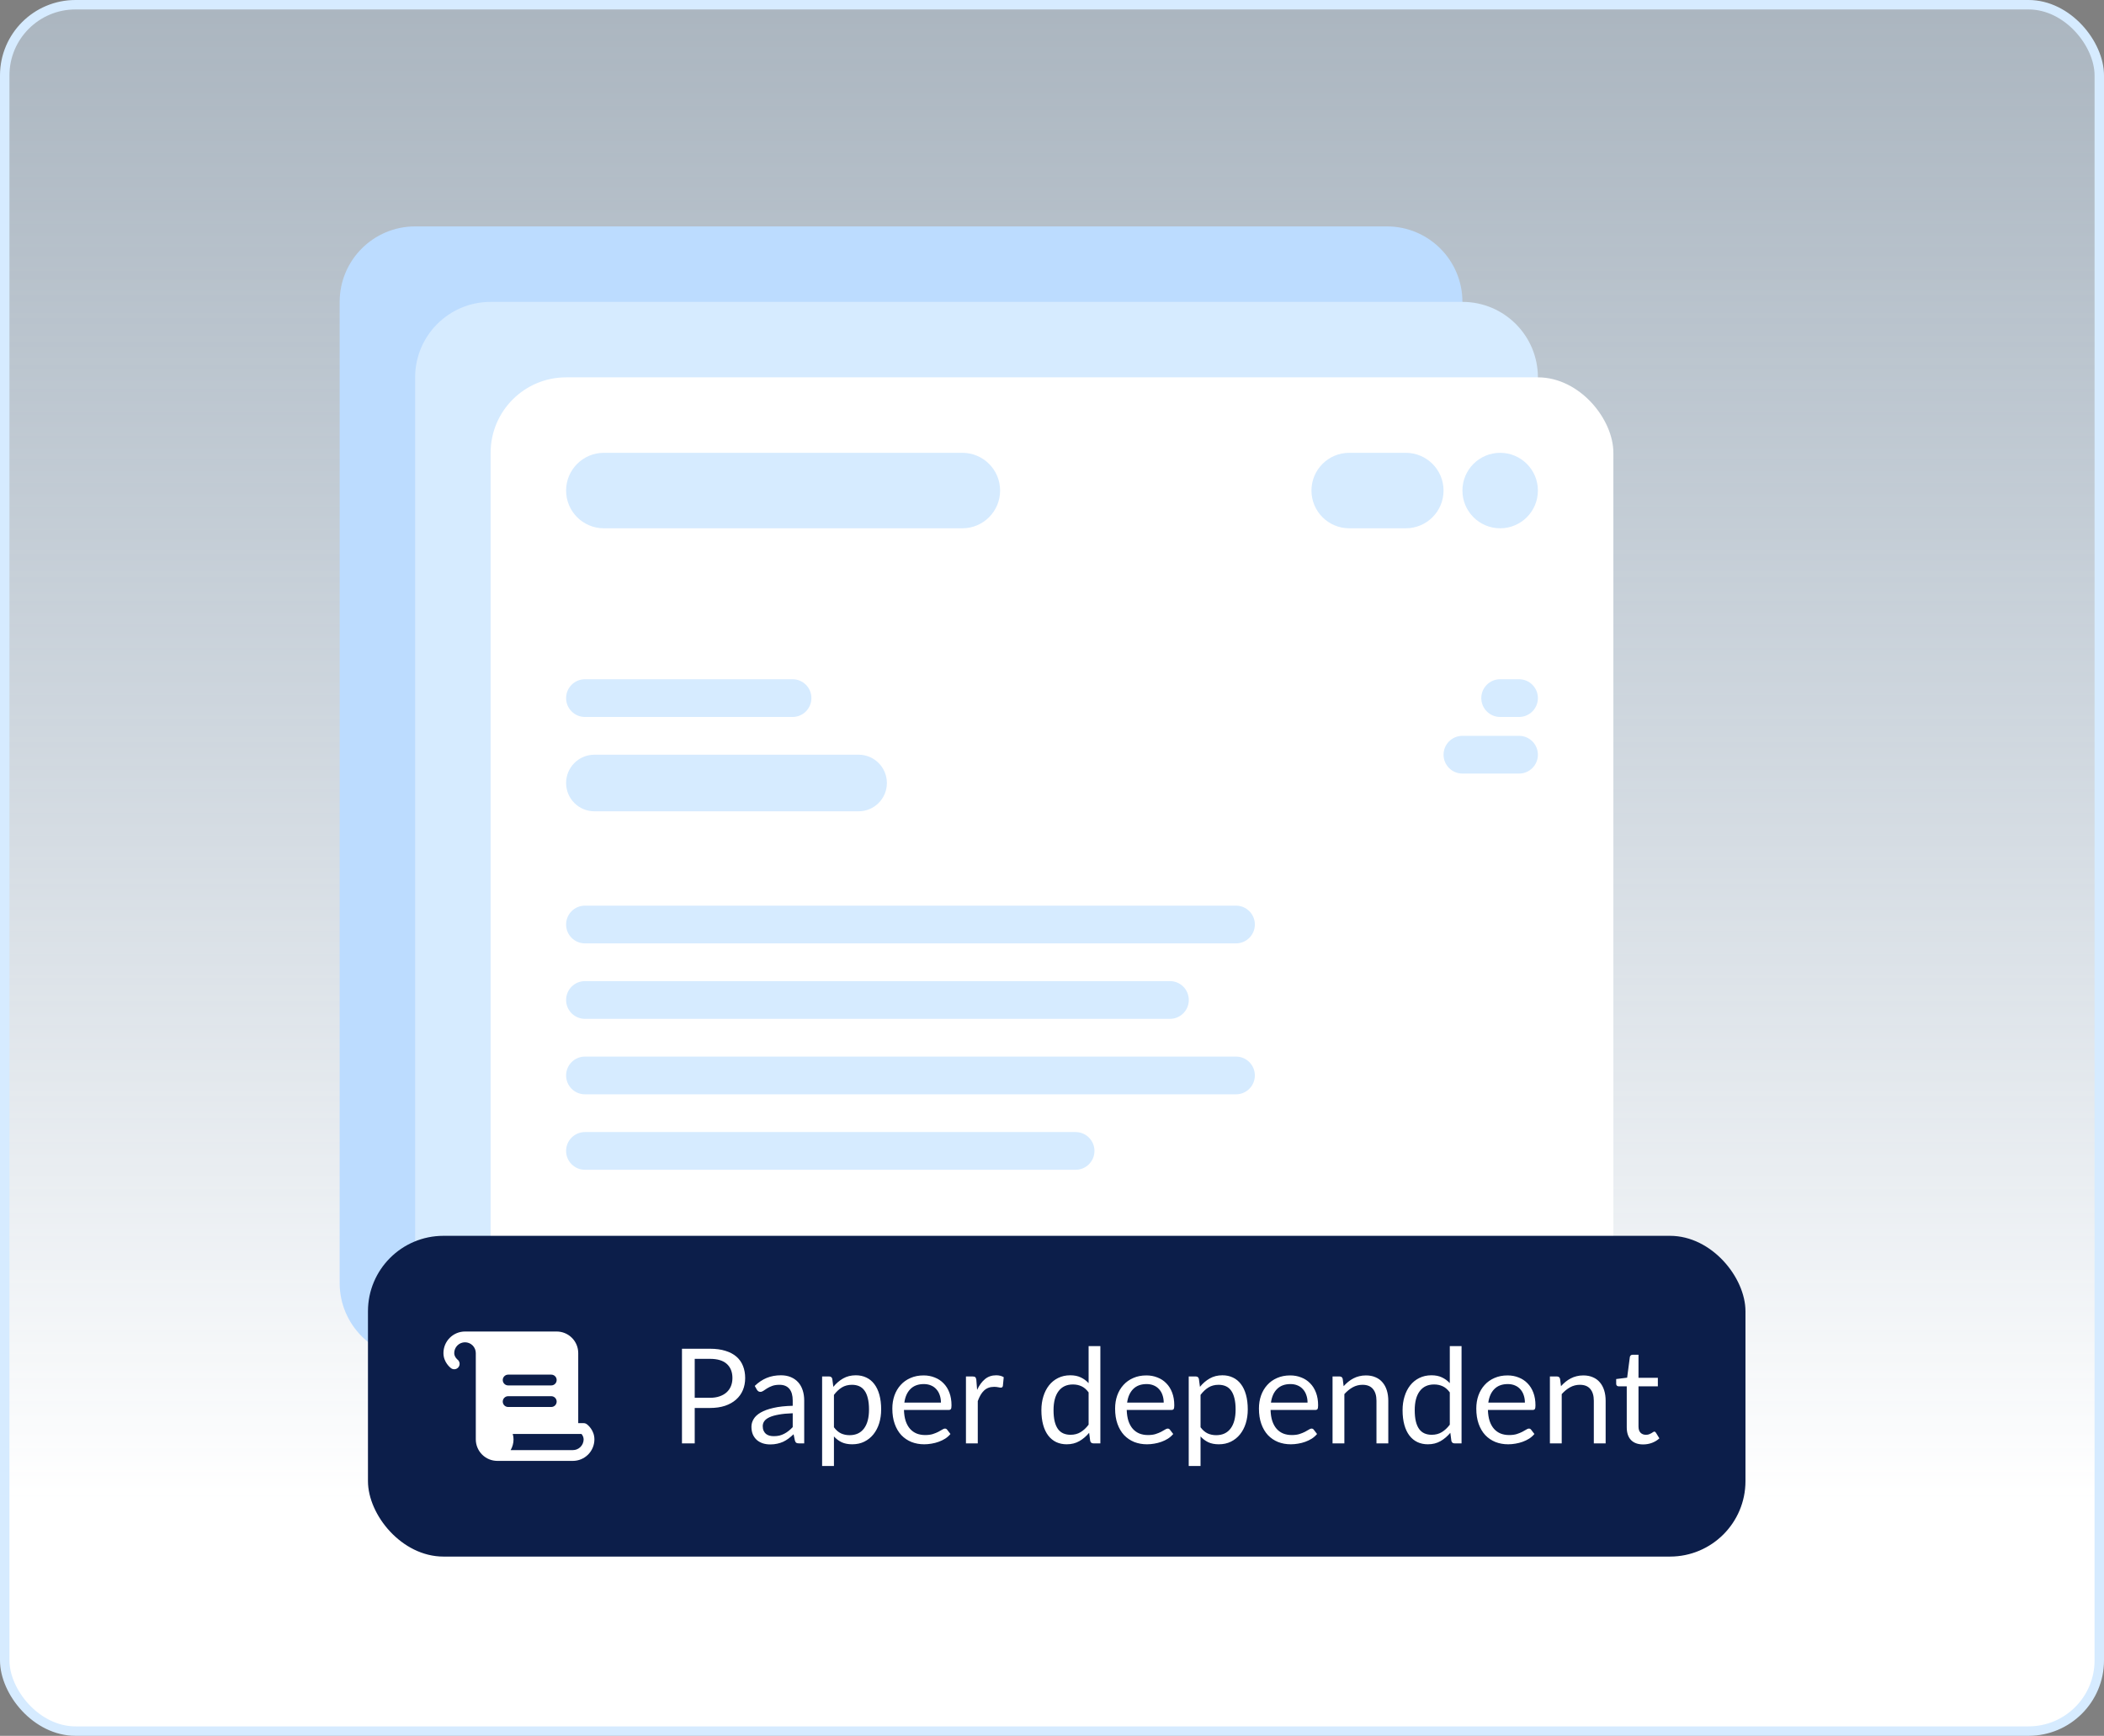
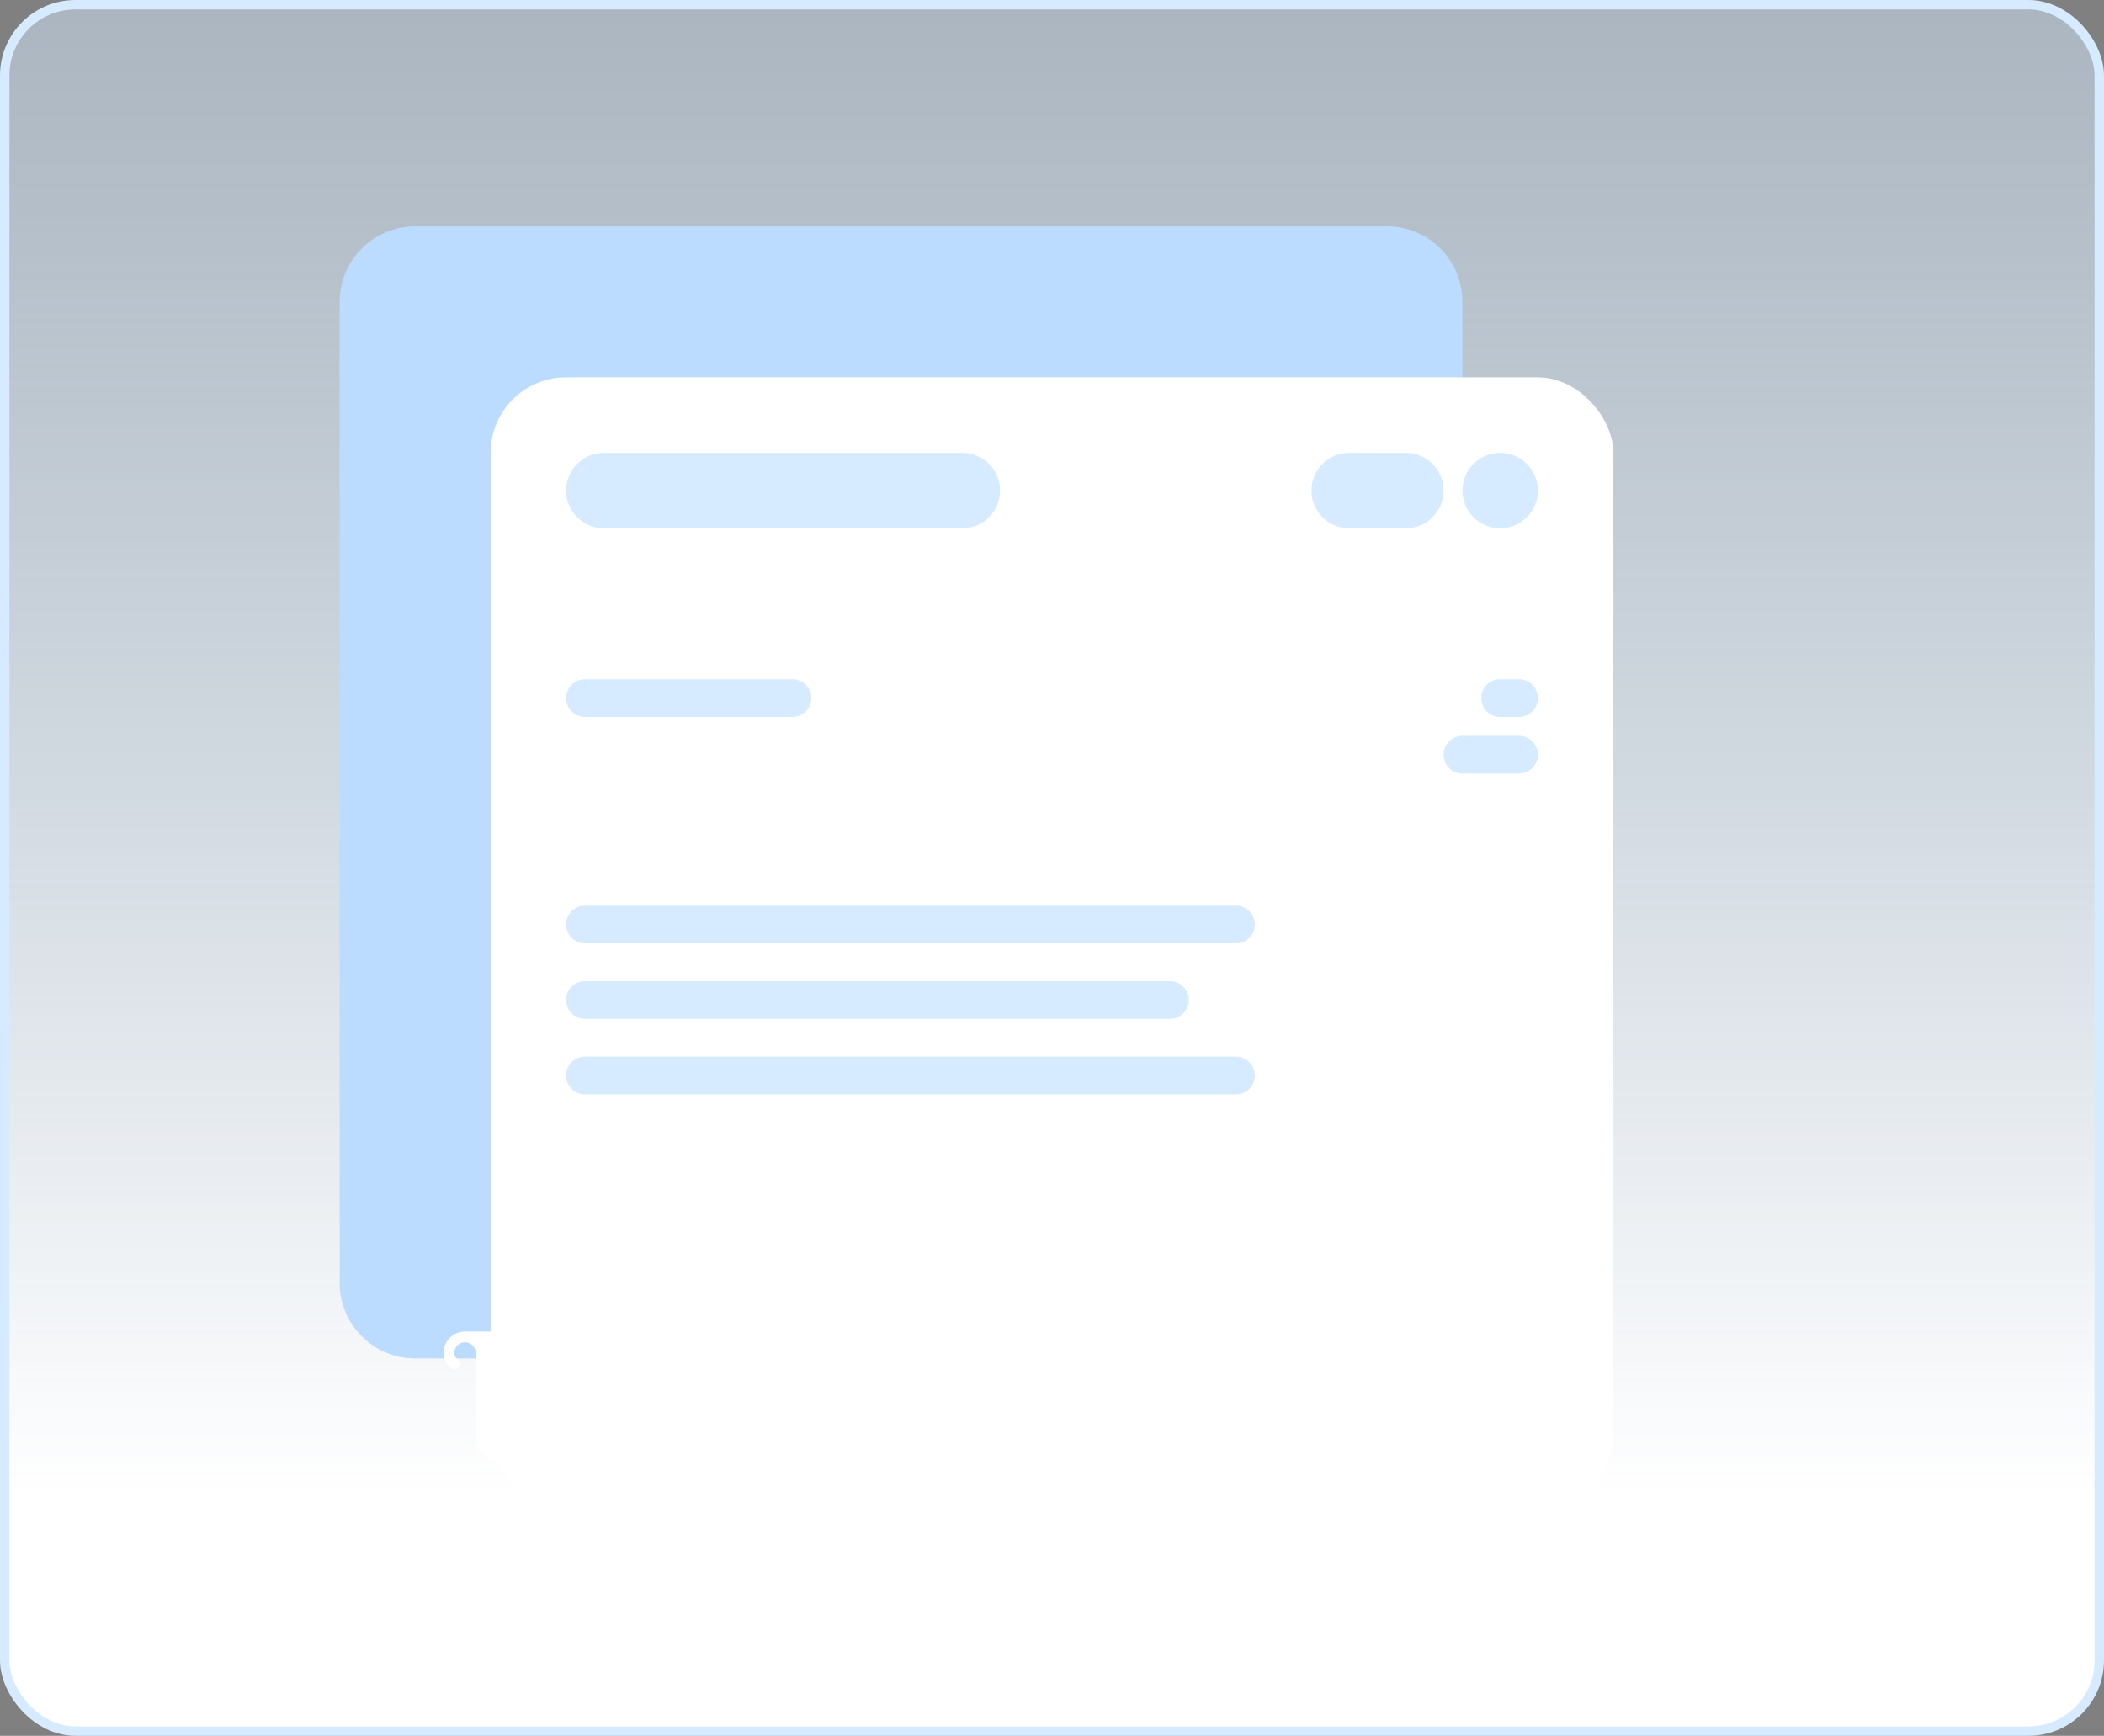
<svg xmlns="http://www.w3.org/2000/svg" width="223" height="184" viewBox="0 0 223 184" fill="none">
  <rect x="0" y="0" width="223" height="184" fill="#808080" stroke="none" />
  <rect x="0.5" y="0.5" width="222" height="183" rx="7.5" fill="url(#paint0_linear_1635_1428)" stroke="#D6EBFF" />
  <path d="M36 32C36 27.582 39.582 24 44 24H147C151.418 24 155 27.582 155 32V136C155 140.418 151.418 144 147 144H44C39.582 144 36 140.418 36 136V32Z" fill="#BCDCFF" />
-   <path d="M44 40C44 35.582 47.582 32 52 32H155C159.418 32 163 35.582 163 40V144C163 148.418 159.418 152 155 152H52C47.582 152 44 148.418 44 144V40Z" fill="#D6EBFF" />
  <rect x="52" y="40" width="119" height="120" rx="8" fill="white" />
  <path d="M60 98C60 96.895 60.895 96 62 96H131C132.105 96 133 96.895 133 98C133 99.105 132.105 100 131 100H62C60.895 100 60 99.105 60 98Z" fill="#D6EBFF" />
  <path d="M60 74C60 72.895 60.895 72 62 72H84C85.105 72 86 72.895 86 74C86 75.105 85.105 76 84 76H62C60.895 76 60 75.105 60 74Z" fill="#D6EBFF" />
  <path d="M157 74C157 72.895 157.895 72 159 72H161C162.105 72 163 72.895 163 74C163 75.105 162.105 76 161 76H159C157.895 76 157 75.105 157 74Z" fill="#D6EBFF" />
  <path d="M153 80C153 78.895 153.895 78 155 78H161C162.105 78 163 78.895 163 80C163 81.105 162.105 82 161 82H155C153.895 82 153 81.105 153 80Z" fill="#D6EBFF" />
-   <path d="M60 83C60 81.343 61.343 80 63 80H91C92.657 80 94 81.343 94 83C94 84.657 92.657 86 91 86H63C61.343 86 60 84.657 60 83Z" fill="#D6EBFF" />
  <path d="M60 106C60 104.895 60.895 104 62 104H124C125.105 104 126 104.895 126 106C126 107.105 125.105 108 124 108H62C60.895 108 60 107.105 60 106Z" fill="#D6EBFF" />
  <path d="M60 114C60 112.895 60.895 112 62 112H131C132.105 112 133 112.895 133 114C133 115.105 132.105 116 131 116H62C60.895 116 60 115.105 60 114Z" fill="#D6EBFF" />
-   <path d="M60 122C60 120.895 60.895 120 62 120H114C115.105 120 116 120.895 116 122C116 123.105 115.105 124 114 124H62C60.895 124 60 123.105 60 122Z" fill="#D6EBFF" />
  <path d="M60 52C60 49.791 61.791 48 64 48H102C104.209 48 106 49.791 106 52C106 54.209 104.209 56 102 56H64C61.791 56 60 54.209 60 52Z" fill="#D6EBFF" />
  <path d="M155 52C155 49.791 156.791 48 159 48C161.209 48 163 49.791 163 52C163 54.209 161.209 56 159 56C156.791 56 155 54.209 155 52Z" fill="#D6EBFF" />
  <path d="M139 52C139 49.791 140.791 48 143 48H149C151.209 48 153 49.791 153 52C153 54.209 151.209 56 149 56H143C140.791 56 139 54.209 139 52Z" fill="#D6EBFF" />
-   <rect x="39" y="131" width="146" height="34" rx="8" fill="#0C1E4A" />
  <path d="M62.2 150.972C62.101 150.897 61.981 150.857 61.857 150.857H61.286V143.429C61.286 142.823 61.045 142.241 60.616 141.813C60.188 141.384 59.606 141.143 59 141.143H49.286C48.679 141.143 48.098 141.384 47.669 141.813C47.241 142.241 47 142.823 47 143.429C47 144.401 47.718 144.967 47.8 145.029C47.899 145.103 48.019 145.144 48.143 145.143C48.262 145.143 48.378 145.105 48.475 145.036C48.571 144.966 48.644 144.868 48.682 144.756C48.721 144.643 48.723 144.521 48.688 144.407C48.654 144.293 48.585 144.192 48.491 144.119C48.488 144.116 48.143 143.839 48.143 143.429C48.143 143.126 48.263 142.835 48.478 142.621C48.692 142.406 48.983 142.286 49.286 142.286C49.589 142.286 49.88 142.406 50.094 142.621C50.308 142.835 50.429 143.126 50.429 143.429V152.572C50.429 153.178 50.669 153.759 51.098 154.188C51.527 154.617 52.108 154.857 52.714 154.857H60.714C61.321 154.857 61.902 154.617 62.331 154.188C62.759 153.759 63 153.178 63 152.572C63 151.599 62.286 151.033 62.2 150.972ZM53.857 145.714H58.429C58.58 145.714 58.725 145.775 58.833 145.882C58.94 145.989 59 146.134 59 146.286C59 146.437 58.94 146.583 58.833 146.69C58.725 146.797 58.58 146.857 58.429 146.857H53.857C53.706 146.857 53.56 146.797 53.453 146.69C53.346 146.583 53.286 146.437 53.286 146.286C53.286 146.134 53.346 145.989 53.453 145.882C53.56 145.775 53.706 145.714 53.857 145.714ZM53.286 148.572C53.286 148.42 53.346 148.275 53.453 148.168C53.56 148.06 53.706 148 53.857 148H58.429C58.58 148 58.725 148.06 58.833 148.168C58.94 148.275 59 148.42 59 148.572C59 148.723 58.94 148.869 58.833 148.976C58.725 149.083 58.58 149.143 58.429 149.143H53.857C53.706 149.143 53.56 149.083 53.453 148.976C53.346 148.869 53.286 148.723 53.286 148.572ZM60.714 153.714H54.122C54.323 153.367 54.429 152.973 54.429 152.572C54.429 152.378 54.4 152.185 54.342 152H61.628C61.77 152.158 61.851 152.36 61.859 152.572C61.859 152.722 61.829 152.871 61.771 153.009C61.714 153.148 61.63 153.274 61.523 153.38C61.417 153.486 61.291 153.571 61.152 153.628C61.013 153.685 60.864 153.715 60.714 153.714Z" fill="white" />
-   <path d="M75.242 148.17C75.629 148.17 75.97 148.119 76.264 148.016C76.563 147.913 76.812 147.771 77.013 147.589C77.218 147.402 77.372 147.181 77.475 146.924C77.578 146.667 77.629 146.385 77.629 146.077C77.629 145.438 77.431 144.938 77.034 144.579C76.642 144.22 76.045 144.04 75.242 144.04H73.632V148.17H75.242ZM75.242 142.969C75.877 142.969 76.427 143.044 76.894 143.193C77.365 143.338 77.755 143.545 78.063 143.816C78.371 144.087 78.6 144.413 78.749 144.796C78.903 145.179 78.98 145.606 78.98 146.077C78.98 146.544 78.898 146.971 78.735 147.358C78.572 147.745 78.331 148.079 78.014 148.359C77.701 148.639 77.312 148.858 76.845 149.017C76.383 149.171 75.849 149.248 75.242 149.248H73.632V153H72.281V142.969H75.242ZM84.019 149.808C83.445 149.827 82.956 149.873 82.549 149.948C82.148 150.018 81.819 150.111 81.562 150.228C81.311 150.345 81.126 150.482 81.01 150.641C80.897 150.8 80.841 150.977 80.841 151.173C80.841 151.36 80.872 151.521 80.933 151.656C80.993 151.791 81.075 151.903 81.177 151.992C81.285 152.076 81.409 152.139 81.549 152.181C81.693 152.218 81.847 152.237 82.01 152.237C82.23 152.237 82.43 152.216 82.612 152.174C82.794 152.127 82.965 152.062 83.124 151.978C83.287 151.894 83.441 151.794 83.585 151.677C83.735 151.56 83.879 151.427 84.019 151.278V149.808ZM79.995 146.91C80.386 146.532 80.809 146.25 81.261 146.063C81.714 145.876 82.216 145.783 82.766 145.783C83.163 145.783 83.516 145.848 83.823 145.979C84.132 146.11 84.391 146.292 84.6 146.525C84.811 146.758 84.969 147.041 85.076 147.372C85.184 147.703 85.237 148.067 85.237 148.464V153H84.684C84.563 153 84.47 152.981 84.404 152.944C84.339 152.902 84.288 152.823 84.251 152.706L84.111 152.034C83.924 152.207 83.742 152.361 83.564 152.496C83.387 152.627 83.201 152.739 83.004 152.832C82.808 152.921 82.599 152.988 82.374 153.035C82.155 153.086 81.91 153.112 81.639 153.112C81.364 153.112 81.105 153.075 80.862 153C80.62 152.921 80.407 152.804 80.225 152.65C80.048 152.496 79.906 152.302 79.799 152.069C79.696 151.831 79.644 151.551 79.644 151.229C79.644 150.949 79.722 150.681 79.876 150.424C80.029 150.163 80.279 149.932 80.624 149.731C80.97 149.53 81.42 149.367 81.975 149.241C82.531 149.11 83.212 149.036 84.019 149.017V148.464C84.019 147.913 83.9 147.498 83.662 147.218C83.424 146.933 83.077 146.791 82.62 146.791C82.311 146.791 82.052 146.831 81.843 146.91C81.637 146.985 81.457 147.071 81.303 147.169C81.154 147.262 81.023 147.349 80.912 147.428C80.804 147.503 80.697 147.54 80.59 147.54C80.505 147.54 80.433 147.519 80.373 147.477C80.312 147.43 80.26 147.374 80.219 147.309L79.995 146.91ZM88.388 151.292C88.617 151.6 88.867 151.817 89.137 151.943C89.408 152.069 89.711 152.132 90.047 152.132C90.71 152.132 91.219 151.896 91.573 151.425C91.928 150.954 92.105 150.282 92.105 149.409C92.105 148.947 92.063 148.55 91.979 148.219C91.9 147.888 91.783 147.617 91.629 147.407C91.475 147.192 91.286 147.036 91.062 146.938C90.838 146.84 90.584 146.791 90.299 146.791C89.893 146.791 89.536 146.884 89.228 147.071C88.925 147.258 88.645 147.521 88.388 147.862V151.292ZM88.325 147.008C88.624 146.639 88.969 146.343 89.361 146.119C89.753 145.895 90.201 145.783 90.705 145.783C91.116 145.783 91.487 145.862 91.818 146.021C92.15 146.175 92.432 146.406 92.665 146.714C92.899 147.017 93.078 147.395 93.204 147.848C93.33 148.301 93.393 148.821 93.393 149.409C93.393 149.932 93.323 150.419 93.183 150.872C93.043 151.32 92.84 151.71 92.574 152.041C92.313 152.368 91.991 152.627 91.608 152.818C91.23 153.005 90.803 153.098 90.327 153.098C89.893 153.098 89.52 153.026 89.207 152.881C88.899 152.732 88.626 152.526 88.388 152.265V155.401H87.135V145.909H87.884C88.062 145.909 88.171 145.995 88.213 146.168L88.325 147.008ZM99.729 148.681C99.729 148.392 99.687 148.128 99.603 147.89C99.524 147.647 99.405 147.44 99.246 147.267C99.092 147.09 98.903 146.954 98.679 146.861C98.455 146.763 98.201 146.714 97.916 146.714C97.319 146.714 96.845 146.889 96.495 147.239C96.15 147.584 95.935 148.065 95.851 148.681H99.729ZM100.737 152.006C100.583 152.193 100.399 152.356 100.184 152.496C99.969 152.631 99.738 152.743 99.491 152.832C99.248 152.921 98.996 152.986 98.735 153.028C98.474 153.075 98.215 153.098 97.958 153.098C97.468 153.098 97.015 153.016 96.6 152.853C96.189 152.685 95.832 152.442 95.529 152.125C95.23 151.803 94.997 151.406 94.829 150.935C94.661 150.464 94.577 149.922 94.577 149.311C94.577 148.816 94.652 148.354 94.801 147.925C94.955 147.496 95.174 147.125 95.459 146.812C95.744 146.495 96.091 146.247 96.502 146.07C96.913 145.888 97.375 145.797 97.888 145.797C98.313 145.797 98.705 145.869 99.064 146.014C99.428 146.154 99.741 146.359 100.002 146.63C100.268 146.896 100.476 147.227 100.625 147.624C100.774 148.016 100.849 148.464 100.849 148.968C100.849 149.164 100.828 149.295 100.786 149.36C100.744 149.425 100.665 149.458 100.548 149.458H95.809C95.823 149.906 95.884 150.296 95.991 150.627C96.103 150.958 96.257 151.236 96.453 151.46C96.649 151.679 96.882 151.845 97.153 151.957C97.424 152.064 97.727 152.118 98.063 152.118C98.376 152.118 98.644 152.083 98.868 152.013C99.097 151.938 99.293 151.859 99.456 151.775C99.619 151.691 99.755 151.614 99.862 151.544C99.974 151.469 100.07 151.432 100.149 151.432C100.252 151.432 100.331 151.472 100.387 151.551L100.737 152.006ZM103.563 147.33C103.787 146.845 104.062 146.467 104.389 146.196C104.715 145.921 105.114 145.783 105.586 145.783C105.735 145.783 105.877 145.799 106.013 145.832C106.153 145.865 106.276 145.916 106.384 145.986L106.293 146.917C106.265 147.034 106.195 147.092 106.083 147.092C106.017 147.092 105.922 147.078 105.796 147.05C105.67 147.022 105.527 147.008 105.369 147.008C105.145 147.008 104.944 147.041 104.767 147.106C104.594 147.171 104.438 147.269 104.298 147.4C104.162 147.526 104.039 147.685 103.927 147.876C103.819 148.063 103.721 148.277 103.633 148.52V153H102.38V145.909H103.094C103.229 145.909 103.322 145.935 103.374 145.986C103.425 146.037 103.46 146.126 103.479 146.252L103.563 147.33ZM115.38 147.596C115.147 147.283 114.895 147.066 114.624 146.945C114.354 146.819 114.05 146.756 113.714 146.756C113.056 146.756 112.55 146.992 112.195 147.463C111.841 147.934 111.663 148.606 111.663 149.479C111.663 149.941 111.703 150.338 111.782 150.669C111.862 150.996 111.978 151.266 112.132 151.481C112.286 151.691 112.475 151.845 112.699 151.943C112.923 152.041 113.178 152.09 113.462 152.09C113.873 152.09 114.23 151.997 114.533 151.81C114.841 151.623 115.124 151.36 115.38 151.019V147.596ZM116.626 142.689V153H115.884C115.707 153 115.595 152.914 115.548 152.741L115.436 151.88C115.133 152.244 114.788 152.538 114.4 152.762C114.013 152.986 113.565 153.098 113.056 153.098C112.65 153.098 112.282 153.021 111.95 152.867C111.619 152.708 111.337 152.477 111.103 152.174C110.87 151.871 110.69 151.493 110.564 151.04C110.438 150.587 110.375 150.067 110.375 149.479C110.375 148.956 110.445 148.471 110.585 148.023C110.725 147.57 110.926 147.178 111.187 146.847C111.449 146.516 111.768 146.257 112.146 146.07C112.529 145.879 112.958 145.783 113.434 145.783C113.868 145.783 114.239 145.858 114.547 146.007C114.86 146.152 115.138 146.355 115.38 146.616V142.689H116.626ZM123.34 148.681C123.34 148.392 123.298 148.128 123.214 147.89C123.135 147.647 123.016 147.44 122.857 147.267C122.703 147.09 122.514 146.954 122.29 146.861C122.066 146.763 121.812 146.714 121.527 146.714C120.93 146.714 120.456 146.889 120.106 147.239C119.761 147.584 119.546 148.065 119.462 148.681H123.34ZM124.348 152.006C124.194 152.193 124.01 152.356 123.795 152.496C123.581 152.631 123.35 152.743 123.102 152.832C122.86 152.921 122.608 152.986 122.346 153.028C122.085 153.075 121.826 153.098 121.569 153.098C121.079 153.098 120.627 153.016 120.211 152.853C119.801 152.685 119.444 152.442 119.14 152.125C118.842 151.803 118.608 151.406 118.44 150.935C118.272 150.464 118.188 149.922 118.188 149.311C118.188 148.816 118.263 148.354 118.412 147.925C118.566 147.496 118.786 147.125 119.07 146.812C119.355 146.495 119.703 146.247 120.113 146.07C120.524 145.888 120.986 145.797 121.499 145.797C121.924 145.797 122.316 145.869 122.675 146.014C123.039 146.154 123.352 146.359 123.613 146.63C123.879 146.896 124.087 147.227 124.236 147.624C124.386 148.016 124.46 148.464 124.46 148.968C124.46 149.164 124.439 149.295 124.397 149.36C124.355 149.425 124.276 149.458 124.159 149.458H119.42C119.434 149.906 119.495 150.296 119.602 150.627C119.714 150.958 119.868 151.236 120.064 151.46C120.26 151.679 120.494 151.845 120.764 151.957C121.035 152.064 121.338 152.118 121.674 152.118C121.987 152.118 122.255 152.083 122.479 152.013C122.708 151.938 122.904 151.859 123.067 151.775C123.231 151.691 123.366 151.614 123.473 151.544C123.585 151.469 123.681 151.432 123.76 151.432C123.863 151.432 123.942 151.472 123.998 151.551L124.348 152.006ZM127.244 151.292C127.473 151.6 127.722 151.817 127.993 151.943C128.264 152.069 128.567 152.132 128.903 152.132C129.566 152.132 130.074 151.896 130.429 151.425C130.784 150.954 130.961 150.282 130.961 149.409C130.961 148.947 130.919 148.55 130.835 148.219C130.756 147.888 130.639 147.617 130.485 147.407C130.331 147.192 130.142 147.036 129.918 146.938C129.694 146.84 129.44 146.791 129.155 146.791C128.749 146.791 128.392 146.884 128.084 147.071C127.781 147.258 127.501 147.521 127.244 147.862V151.292ZM127.181 147.008C127.48 146.639 127.825 146.343 128.217 146.119C128.609 145.895 129.057 145.783 129.561 145.783C129.972 145.783 130.343 145.862 130.674 146.021C131.005 146.175 131.288 146.406 131.521 146.714C131.754 147.017 131.934 147.395 132.06 147.848C132.186 148.301 132.249 148.821 132.249 149.409C132.249 149.932 132.179 150.419 132.039 150.872C131.899 151.32 131.696 151.71 131.43 152.041C131.169 152.368 130.847 152.627 130.464 152.818C130.086 153.005 129.659 153.098 129.183 153.098C128.749 153.098 128.376 153.026 128.063 152.881C127.755 152.732 127.482 152.526 127.244 152.265V155.401H125.991V145.909H126.74C126.917 145.909 127.027 145.995 127.069 146.168L127.181 147.008ZM138.585 148.681C138.585 148.392 138.543 148.128 138.459 147.89C138.379 147.647 138.26 147.44 138.102 147.267C137.948 147.09 137.759 146.954 137.535 146.861C137.311 146.763 137.056 146.714 136.772 146.714C136.174 146.714 135.701 146.889 135.351 147.239C135.005 147.584 134.791 148.065 134.707 148.681H138.585ZM139.593 152.006C139.439 152.193 139.254 152.356 139.04 152.496C138.825 152.631 138.594 152.743 138.347 152.832C138.104 152.921 137.852 152.986 137.591 153.028C137.329 153.075 137.07 153.098 136.814 153.098C136.324 153.098 135.871 153.016 135.456 152.853C135.045 152.685 134.688 152.442 134.385 152.125C134.086 151.803 133.853 151.406 133.685 150.935C133.517 150.464 133.433 149.922 133.433 149.311C133.433 148.816 133.507 148.354 133.657 147.925C133.811 147.496 134.03 147.125 134.315 146.812C134.599 146.495 134.947 146.247 135.358 146.07C135.768 145.888 136.23 145.797 136.744 145.797C137.168 145.797 137.56 145.869 137.92 146.014C138.284 146.154 138.596 146.359 138.858 146.63C139.124 146.896 139.331 147.227 139.481 147.624C139.63 148.016 139.705 148.464 139.705 148.968C139.705 149.164 139.684 149.295 139.642 149.36C139.6 149.425 139.52 149.458 139.404 149.458H134.665C134.679 149.906 134.739 150.296 134.847 150.627C134.959 150.958 135.113 151.236 135.309 151.46C135.505 151.679 135.738 151.845 136.009 151.957C136.279 152.064 136.583 152.118 136.919 152.118C137.231 152.118 137.5 152.083 137.724 152.013C137.952 151.938 138.148 151.859 138.312 151.775C138.475 151.691 138.61 151.614 138.718 151.544C138.83 151.469 138.925 151.432 139.005 151.432C139.107 151.432 139.187 151.472 139.243 151.551L139.593 152.006ZM142.411 146.938C142.565 146.765 142.728 146.609 142.901 146.469C143.074 146.329 143.256 146.21 143.447 146.112C143.643 146.009 143.848 145.932 144.063 145.881C144.282 145.825 144.518 145.797 144.77 145.797C145.157 145.797 145.498 145.862 145.792 145.993C146.091 146.119 146.338 146.301 146.534 146.539C146.735 146.772 146.886 147.055 146.989 147.386C147.092 147.717 147.143 148.084 147.143 148.485V153H145.89V148.485C145.89 147.948 145.766 147.533 145.519 147.239C145.276 146.94 144.905 146.791 144.406 146.791C144.037 146.791 143.692 146.88 143.37 147.057C143.053 147.234 142.759 147.475 142.488 147.778V153H141.235V145.909H141.984C142.161 145.909 142.271 145.995 142.313 146.168L142.411 146.938ZM153.662 147.596C153.428 147.283 153.176 147.066 152.906 146.945C152.635 146.819 152.332 146.756 151.996 146.756C151.338 146.756 150.831 146.992 150.477 147.463C150.122 147.934 149.945 148.606 149.945 149.479C149.945 149.941 149.984 150.338 150.064 150.669C150.143 150.996 150.26 151.266 150.414 151.481C150.568 151.691 150.757 151.845 150.981 151.943C151.205 152.041 151.459 152.09 151.744 152.09C152.154 152.09 152.511 151.997 152.815 151.81C153.123 151.623 153.405 151.36 153.662 151.019V147.596ZM154.908 142.689V153H154.166C153.988 153 153.876 152.914 153.83 152.741L153.718 151.88C153.414 152.244 153.069 152.538 152.682 152.762C152.294 152.986 151.846 153.098 151.338 153.098C150.932 153.098 150.563 153.021 150.232 152.867C149.9 152.708 149.618 152.477 149.385 152.174C149.151 151.871 148.972 151.493 148.846 151.04C148.72 150.587 148.657 150.067 148.657 149.479C148.657 148.956 148.727 148.471 148.867 148.023C149.007 147.57 149.207 147.178 149.469 146.847C149.73 146.516 150.05 146.257 150.428 146.07C150.81 145.879 151.24 145.783 151.716 145.783C152.15 145.783 152.521 145.858 152.829 146.007C153.141 146.152 153.419 146.355 153.662 146.616V142.689H154.908ZM161.622 148.681C161.622 148.392 161.58 148.128 161.496 147.89C161.416 147.647 161.297 147.44 161.139 147.267C160.985 147.09 160.796 146.954 160.572 146.861C160.348 146.763 160.093 146.714 159.809 146.714C159.211 146.714 158.738 146.889 158.388 147.239C158.042 147.584 157.828 148.065 157.744 148.681H161.622ZM162.63 152.006C162.476 152.193 162.291 152.356 162.077 152.496C161.862 152.631 161.631 152.743 161.384 152.832C161.141 152.921 160.889 152.986 160.628 153.028C160.366 153.075 160.107 153.098 159.851 153.098C159.361 153.098 158.908 153.016 158.493 152.853C158.082 152.685 157.725 152.442 157.422 152.125C157.123 151.803 156.89 151.406 156.722 150.935C156.554 150.464 156.47 149.922 156.47 149.311C156.47 148.816 156.544 148.354 156.694 147.925C156.848 147.496 157.067 147.125 157.352 146.812C157.636 146.495 157.984 146.247 158.395 146.07C158.805 145.888 159.267 145.797 159.781 145.797C160.205 145.797 160.597 145.869 160.957 146.014C161.321 146.154 161.633 146.359 161.895 146.63C162.161 146.896 162.368 147.227 162.518 147.624C162.667 148.016 162.742 148.464 162.742 148.968C162.742 149.164 162.721 149.295 162.679 149.36C162.637 149.425 162.557 149.458 162.441 149.458H157.702C157.716 149.906 157.776 150.296 157.884 150.627C157.996 150.958 158.15 151.236 158.346 151.46C158.542 151.679 158.775 151.845 159.046 151.957C159.316 152.064 159.62 152.118 159.956 152.118C160.268 152.118 160.537 152.083 160.761 152.013C160.989 151.938 161.185 151.859 161.349 151.775C161.512 151.691 161.647 151.614 161.755 151.544C161.867 151.469 161.962 151.432 162.042 151.432C162.144 151.432 162.224 151.472 162.28 151.551L162.63 152.006ZM165.448 146.938C165.602 146.765 165.765 146.609 165.938 146.469C166.111 146.329 166.293 146.21 166.484 146.112C166.68 146.009 166.885 145.932 167.1 145.881C167.319 145.825 167.555 145.797 167.807 145.797C168.194 145.797 168.535 145.862 168.829 145.993C169.128 146.119 169.375 146.301 169.571 146.539C169.772 146.772 169.923 147.055 170.026 147.386C170.129 147.717 170.18 148.084 170.18 148.485V153H168.927V148.485C168.927 147.948 168.803 147.533 168.556 147.239C168.313 146.94 167.942 146.791 167.443 146.791C167.074 146.791 166.729 146.88 166.407 147.057C166.09 147.234 165.796 147.475 165.525 147.778V153H164.272V145.909H165.021C165.198 145.909 165.308 145.995 165.35 146.168L165.448 146.938ZM174.16 153.112C173.6 153.112 173.168 152.956 172.865 152.643C172.566 152.33 172.417 151.88 172.417 151.292V146.952H171.563C171.488 146.952 171.425 146.931 171.374 146.889C171.323 146.842 171.297 146.772 171.297 146.679V146.182L172.459 146.035L172.746 143.844C172.76 143.774 172.79 143.718 172.837 143.676C172.888 143.629 172.954 143.606 173.033 143.606H173.663V146.049H175.714V146.952H173.663V151.208C173.663 151.507 173.735 151.728 173.88 151.873C174.025 152.018 174.211 152.09 174.44 152.09C174.571 152.09 174.683 152.074 174.776 152.041C174.874 152.004 174.958 151.964 175.028 151.922C175.098 151.88 175.156 151.843 175.203 151.81C175.254 151.773 175.299 151.754 175.336 151.754C175.401 151.754 175.46 151.794 175.511 151.873L175.875 152.468C175.66 152.669 175.401 152.827 175.098 152.944C174.795 153.056 174.482 153.112 174.16 153.112Z" fill="white" />
  <defs>
    <linearGradient id="paint0_linear_1635_1428" x1="111.5" y1="0" x2="111.5" y2="184" gradientUnits="userSpaceOnUse">
      <stop stop-color="#D6EBFF" stop-opacity="0.5" />
      <stop offset="0.865" stop-color="white" />
    </linearGradient>
  </defs>
</svg>